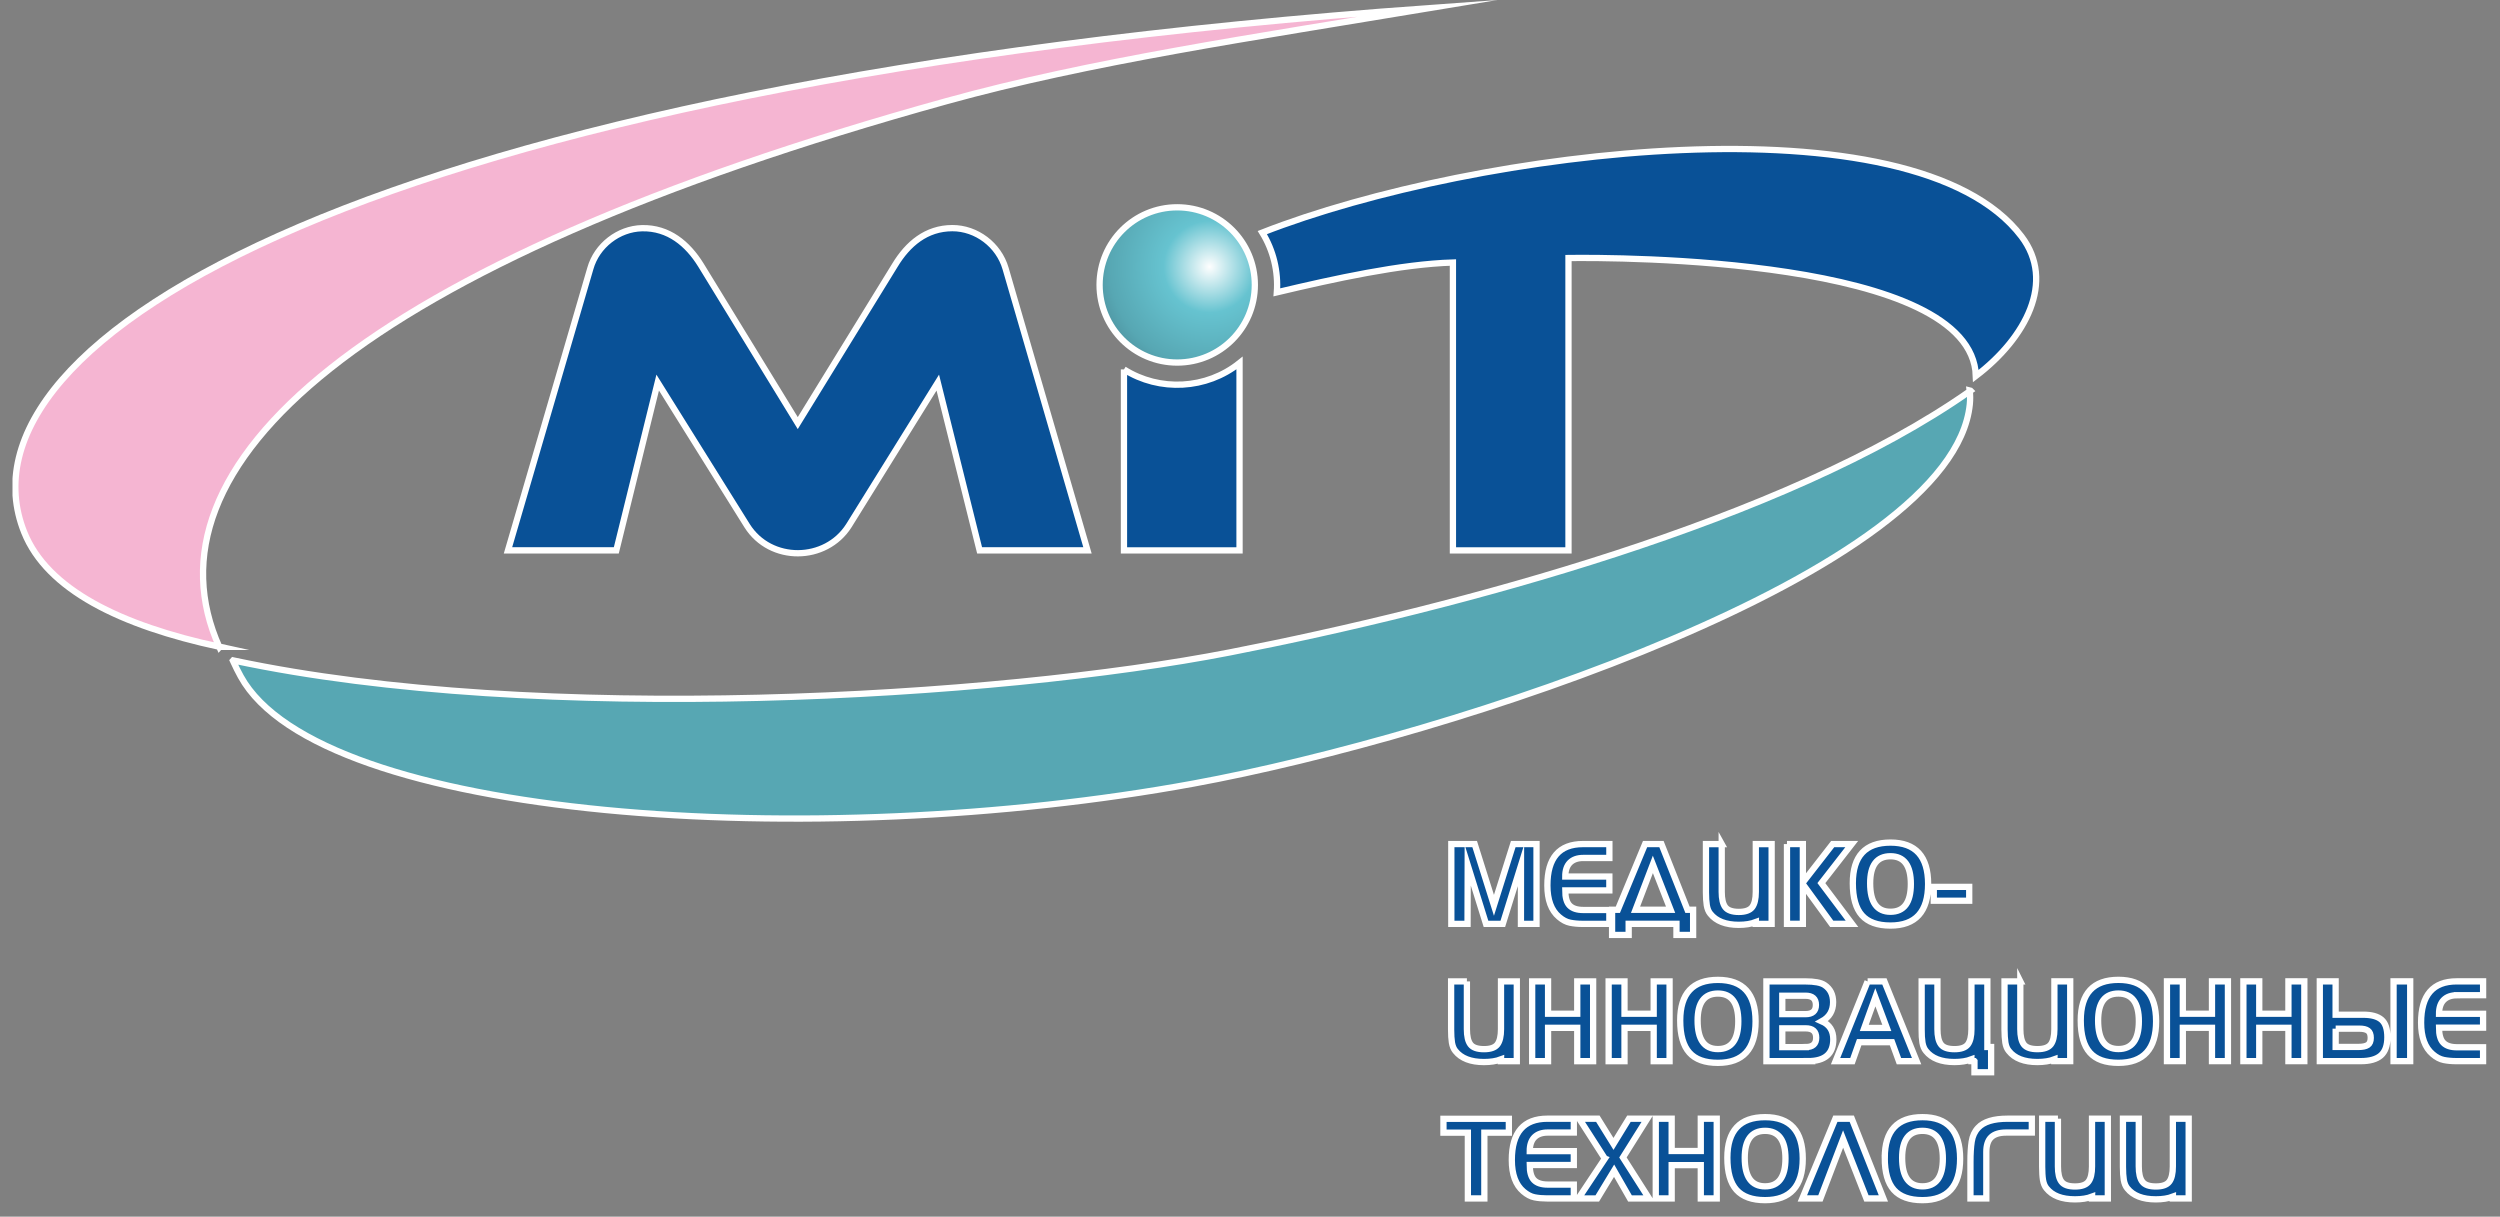
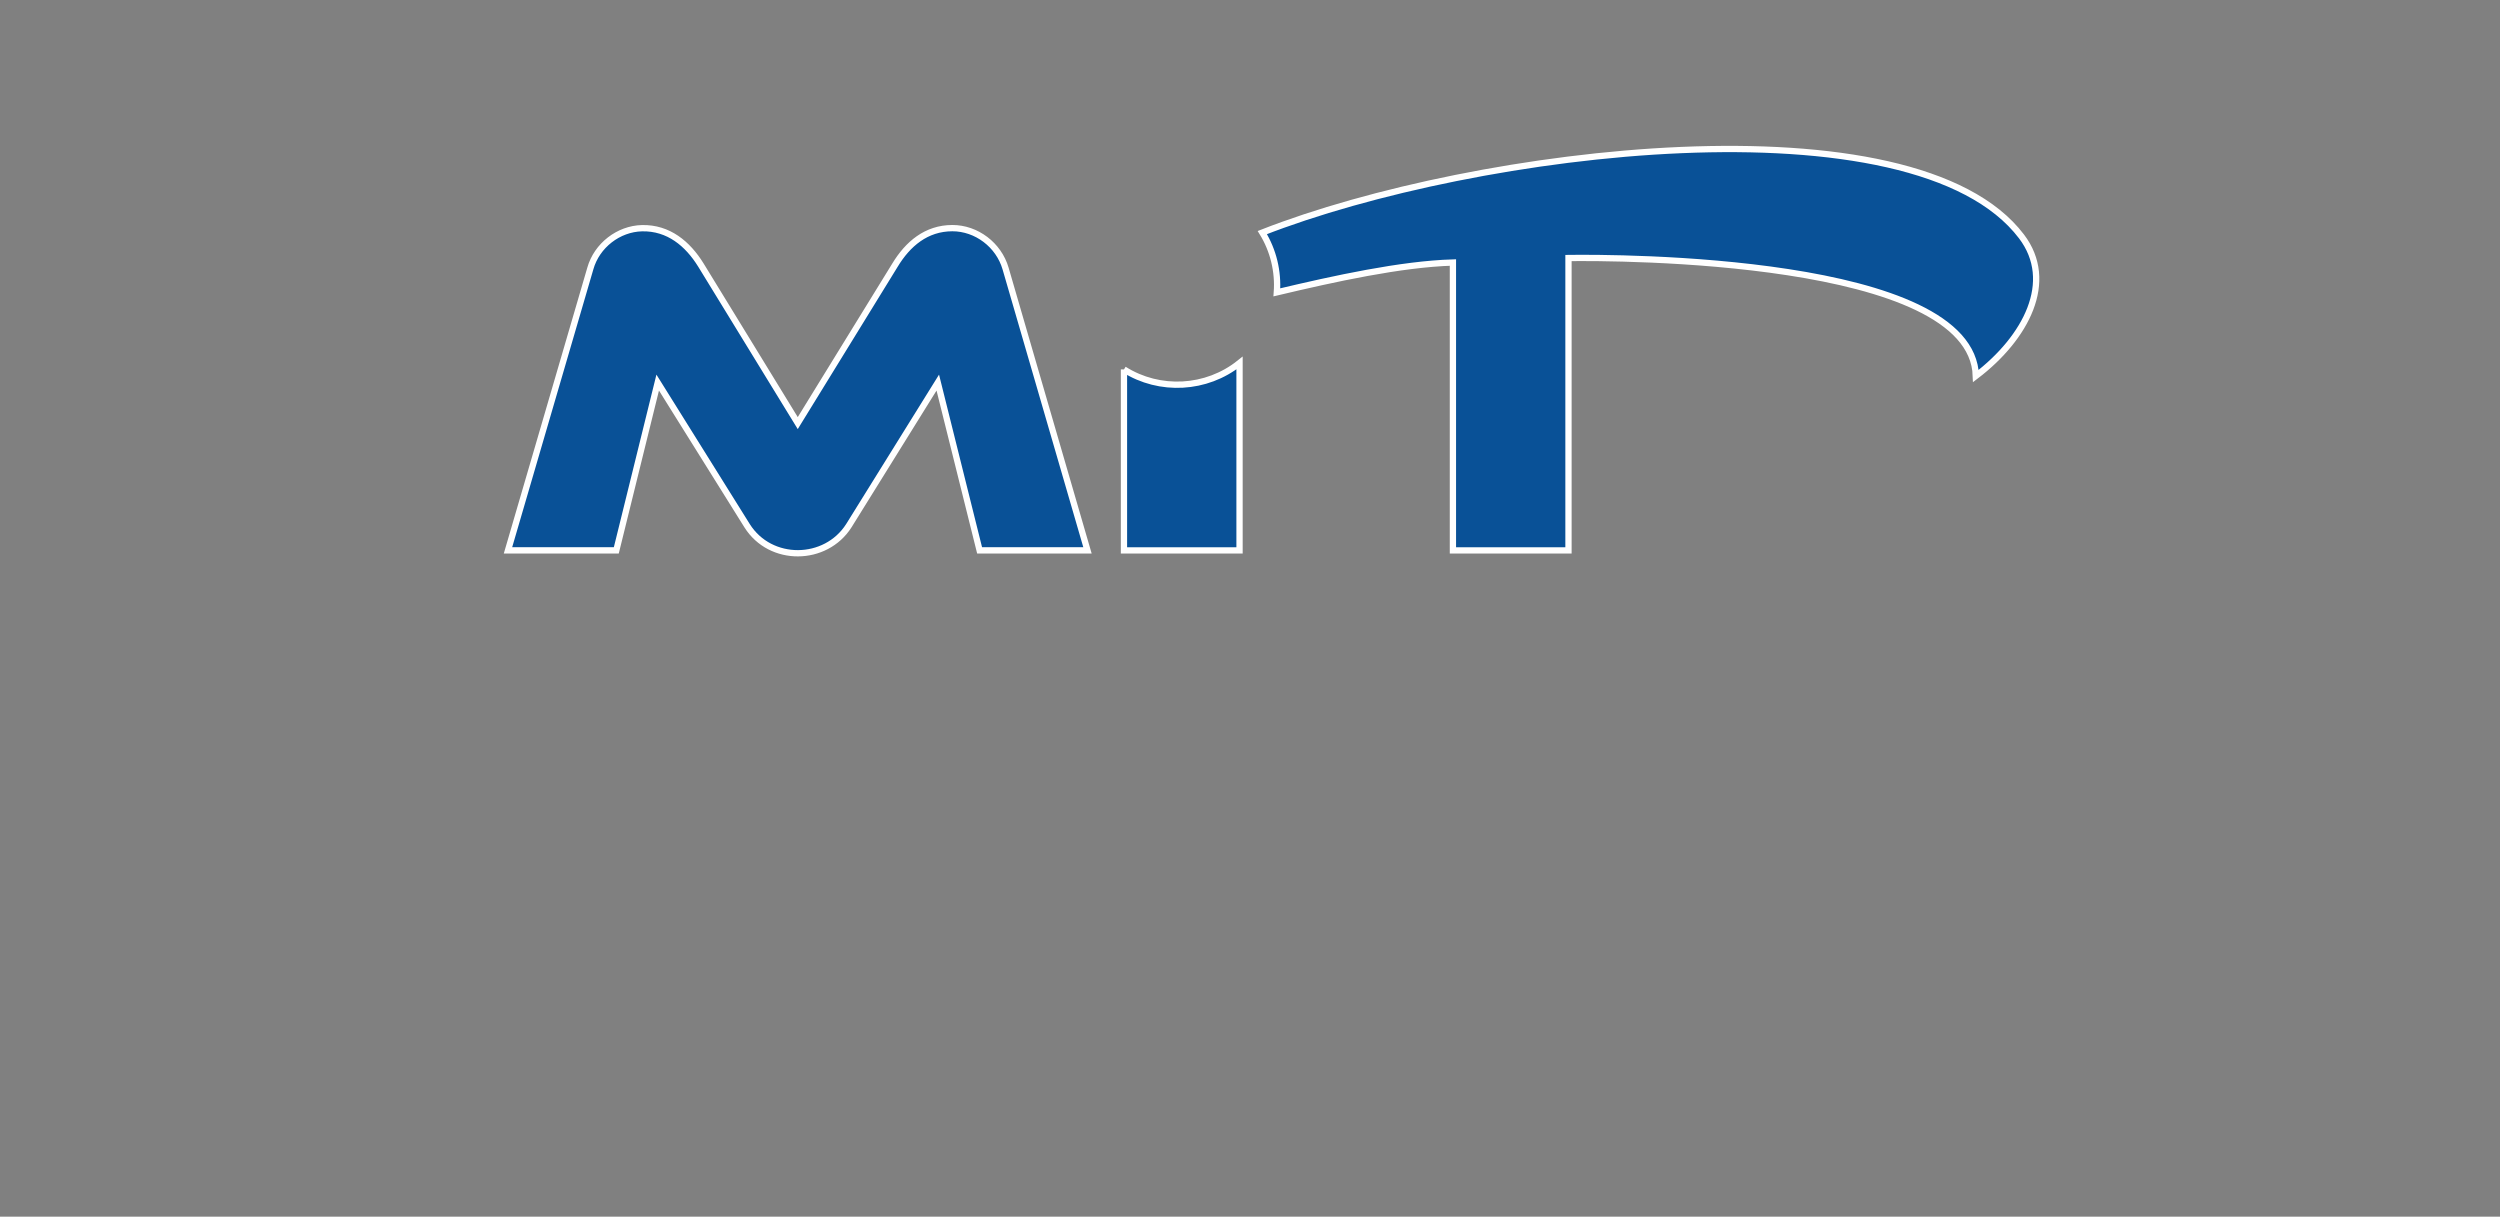
<svg xmlns="http://www.w3.org/2000/svg" width="150" height="73" viewBox="0 0 150 73" fill="none">
  <rect x="0" y="0" width="150" height="73" fill="#808080" stroke="none" />
  <g clip-path="url(#clip0_193_164)">
-     <path fill-rule="evenodd" clip-rule="evenodd" d="M13.183 38.812C7.204 37.529 2.827 35.369 1.453 31.936C-3.163 20.401 21.985 5.068 85.82 0.48C75.183 2.248 65.368 3.692 56.807 6.064C21.267 15.912 8.306 28.046 13.164 38.832L13.182 38.812H13.183Z" fill="#F5B5D2" stroke="white" stroke-width="0.377" stroke-miterlimit="22.926" />
    <path d="M87.175 15.751V33.024H94.109V15.481C96.888 15.444 118.332 15.428 118.552 22.561C121.556 20.273 123.342 16.888 121.289 14.185C114.834 5.684 88.542 8.942 75.739 13.955C76.399 15.025 76.704 16.29 76.611 17.541C80.086 16.716 84.064 15.844 87.175 15.751ZM67.438 22.163V33.024H74.372V21.78C72.389 23.366 69.577 23.518 67.438 22.165V22.163ZM65.249 33.022L58.776 33.022L56.267 22.955L50.929 31.543C49.544 33.722 46.228 33.771 44.826 31.543L39.462 22.955L36.978 33.022H30.479L35.419 16.112C35.81 14.723 37.116 13.724 38.521 13.692C40.114 13.658 41.263 14.626 42.052 15.9L47.865 25.386L53.704 15.9C54.466 14.644 55.573 13.689 57.141 13.688C58.587 13.687 59.922 14.692 60.335 16.112L65.249 33.022Z" fill="#095197" stroke="white" stroke-width="0.377" stroke-miterlimit="22.926" />
-     <path fill-rule="evenodd" clip-rule="evenodd" d="M118.23 23.443C107.149 31.25 87.319 36.503 73.8 39.142C59.812 41.872 32.292 43.517 14.067 39.64L13.992 39.624L13.975 39.643L14.006 39.71C14.14 40.004 14.285 40.3 14.446 40.59C19.193 49.205 48.909 51.18 71.596 47.017C87.149 44.165 117.166 34.338 118.188 24.262C118.217 23.977 118.214 23.698 118.182 23.43L118.229 23.442L118.23 23.443Z" fill="#57A7B3" stroke="white" stroke-width="0.377" stroke-miterlimit="22.926" />
-     <path fill-rule="evenodd" clip-rule="evenodd" d="M70.632 12.438C73.206 12.438 75.29 14.523 75.29 17.095C75.29 19.667 73.204 21.753 70.632 21.753C68.06 21.753 65.975 19.667 65.975 17.095C65.975 14.523 68.06 12.438 70.632 12.438Z" fill="url(#paint0_radial_193_164)" stroke="white" stroke-width="0.377" stroke-miterlimit="22.926" />
-     <path d="M87.08 50.644H88.48L89.637 54.319L90.795 50.644H92.191V55.432H91.256L91.259 51.926L90.168 55.432H89.16L88.062 51.906L88.052 55.432H87.079V50.644H87.08ZM94.992 51.478C94.648 51.478 94.385 51.572 94.197 51.759C94.01 51.947 93.916 52.224 93.916 52.591H96.561V53.423H93.916C93.916 53.849 94.001 54.152 94.174 54.329C94.347 54.508 94.619 54.599 94.995 54.599H96.561V55.432H94.953C94.677 55.432 94.426 55.408 94.203 55.363C93.979 55.318 93.758 55.202 93.536 55.012C93.075 54.621 92.843 53.993 92.843 53.125C92.843 51.472 93.555 50.644 94.977 50.644H96.563V51.478H94.993H94.992ZM98.132 54.586H100.236L99.172 51.864L98.132 54.586ZM97.72 55.43V56.095H96.725V54.586H97.071L98.705 50.644H99.688L101.249 54.586H101.587V56.095H100.588V55.43H97.72ZM103.303 50.644V53.513C103.303 53.932 103.373 54.24 103.516 54.429C103.658 54.618 103.931 54.715 104.331 54.715C104.72 54.715 104.987 54.618 105.132 54.431C105.275 54.241 105.348 53.937 105.348 53.514V50.646H106.298V55.433H105.345L105.348 55.326C105.065 55.433 104.723 55.49 104.328 55.49C103.539 55.49 102.969 55.267 102.617 54.824C102.514 54.701 102.445 54.532 102.408 54.32C102.391 54.21 102.381 54.093 102.37 53.971C102.363 53.847 102.357 53.706 102.357 53.538V50.646H103.304L103.303 50.644ZM107.219 50.644H108.172V52.946L109.962 50.644H111.104L109.282 52.986L111.12 55.43H109.903L108.172 53.053V55.43H107.219V50.643V50.644ZM113.428 51.374C112.616 51.374 112.209 51.914 112.209 52.998C112.209 54.137 112.615 54.706 113.428 54.706C114.244 54.706 114.651 54.153 114.651 53.04C114.651 51.929 114.244 51.374 113.428 51.374ZM111.169 52.992C111.169 51.368 111.921 50.555 113.428 50.555C114.935 50.555 115.687 51.384 115.687 53.04C115.687 54.702 114.933 55.533 113.428 55.533C112.649 55.533 112.079 55.327 111.715 54.915C111.35 54.505 111.169 53.864 111.169 52.992ZM116.027 53.212H118.153V54.044H116.027V53.212ZM88.014 58.884V61.751C88.014 62.173 88.084 62.478 88.228 62.667C88.369 62.856 88.641 62.95 89.041 62.95C89.431 62.95 89.698 62.856 89.842 62.669C89.988 62.479 90.06 62.173 90.06 61.751V58.884H91.008V63.67H90.057L90.06 63.562C89.773 63.67 89.433 63.723 89.038 63.723C88.249 63.723 87.677 63.504 87.325 63.061C87.222 62.939 87.153 62.77 87.116 62.558C87.101 62.446 87.088 62.33 87.079 62.208C87.071 62.085 87.067 61.942 87.067 61.776V58.885H88.014V58.884ZM92.884 58.884V60.825H94.635V58.884H95.588V63.67H94.635V61.67H92.884V63.67H91.93V58.884H92.884ZM97.47 58.884V60.825H99.221V58.884H100.174V63.67H99.221V61.67H97.47V63.67H96.518V58.884H97.47ZM103.075 59.613C102.263 59.613 101.856 60.152 101.856 61.235C101.856 62.375 102.263 62.945 103.075 62.945C103.891 62.945 104.298 62.39 104.298 61.277C104.298 60.167 103.891 59.613 103.075 59.613ZM100.813 61.23C100.813 59.606 101.568 58.793 103.075 58.793C104.58 58.793 105.335 59.621 105.335 61.28C105.335 62.942 104.58 63.771 103.075 63.771C102.296 63.771 101.726 63.567 101.362 63.156C100.996 62.745 100.813 62.103 100.813 61.23ZM108.48 63.67H105.985V58.884H108.317C108.869 58.884 109.258 58.955 109.475 59.103C109.818 59.333 109.986 59.676 109.986 60.129C109.986 60.649 109.763 61.029 109.311 61.278C109.77 61.481 109.998 61.841 109.998 62.36C109.998 63.233 109.493 63.668 108.478 63.668L108.48 63.67ZM108.345 62.825C108.763 62.825 108.972 62.639 108.972 62.264C108.972 61.888 108.763 61.7 108.345 61.7H106.937V62.827H108.345V62.825ZM106.937 59.743V60.849H108.333C108.748 60.849 108.955 60.665 108.955 60.297C108.955 59.926 108.748 59.743 108.333 59.743H106.937ZM112.056 58.884H113.064L114.997 63.67L113.937 63.67L113.521 62.531H111.551L111.147 63.67H110.134L112.057 58.884H112.056ZM112.521 59.836L111.857 61.675H113.209L112.521 59.836ZM118.466 63.668H118.284V63.561C117.998 63.668 117.657 63.722 117.265 63.722C116.477 63.722 115.907 63.502 115.557 63.059C115.455 62.937 115.384 62.769 115.347 62.557C115.33 62.445 115.318 62.328 115.309 62.206C115.302 62.084 115.299 61.941 115.299 61.775V58.884H116.246V61.751C116.246 62.173 116.316 62.478 116.459 62.667C116.6 62.856 116.87 62.95 117.27 62.95C117.657 62.95 117.924 62.856 118.069 62.669C118.214 62.479 118.286 62.173 118.286 61.751V58.884H119.242V62.819H119.467V64.335H118.468V63.67L118.466 63.668ZM121.219 58.882V61.75C121.219 62.172 121.289 62.476 121.43 62.666C121.574 62.855 121.845 62.949 122.246 62.949C122.636 62.949 122.903 62.855 123.048 62.667C123.191 62.478 123.264 62.172 123.264 61.75V58.882H124.213V63.668H123.261L123.264 63.561C122.98 63.668 122.636 63.722 122.243 63.722C121.454 63.722 120.881 63.502 120.532 63.059C120.426 62.937 120.358 62.769 120.322 62.557C120.305 62.445 120.294 62.328 120.285 62.206C120.276 62.084 120.271 61.941 120.271 61.775V58.884H121.22L121.219 58.882ZM127.105 59.612C126.292 59.612 125.887 60.15 125.887 61.233C125.887 62.373 126.292 62.943 127.105 62.943C127.921 62.943 128.332 62.388 128.332 61.275C128.332 60.165 127.923 59.612 127.105 59.612ZM124.845 61.229C124.845 59.604 125.599 58.791 127.105 58.791C128.612 58.791 129.366 59.619 129.366 61.278C129.366 62.94 128.612 63.77 127.105 63.77C126.328 63.77 125.757 63.565 125.393 63.155C125.027 62.743 124.845 62.102 124.845 61.229ZM130.969 58.882V60.823H132.719V58.882H133.676V63.668H132.719V61.669H130.969V63.668H130.017V58.882H130.969ZM135.555 58.882V60.823H137.305V58.882H138.26V63.668H137.305V61.669H135.555V63.668H134.603V58.882H135.555ZM144.612 63.668H143.613V58.882H144.612V63.668ZM140.141 61.72L140.138 62.816H141.506C141.755 62.816 141.942 62.778 142.063 62.701C142.184 62.622 142.245 62.479 142.245 62.273C142.245 62.064 142.19 61.921 142.079 61.841C141.969 61.76 141.799 61.72 141.569 61.72H140.14H140.141ZM139.188 63.668V58.882H140.137V60.883H141.794C142.292 60.883 142.658 60.983 142.892 61.184C143.125 61.386 143.243 61.735 143.243 62.233C143.243 62.736 143.112 63.098 142.852 63.328C142.591 63.553 142.193 63.668 141.658 63.668H139.188ZM147.417 59.715C147.074 59.715 146.808 59.809 146.622 59.997C146.435 60.183 146.341 60.462 146.341 60.828L148.985 60.828V61.66L146.341 61.66C146.341 62.087 146.426 62.39 146.599 62.566C146.773 62.746 147.047 62.836 147.419 62.836H148.985V63.668H147.372C147.099 63.668 146.847 63.644 146.626 63.599C146.401 63.553 146.177 63.438 145.959 63.249C145.497 62.858 145.266 62.228 145.266 61.362C145.266 59.709 145.977 58.882 147.401 58.882H148.986V59.713H147.417V59.715ZM88.072 67.96H86.607V67.128H90.531V67.96H89.061V71.906H88.072V67.96ZM92.86 67.953C92.518 67.953 92.253 68.047 92.063 68.235C91.877 68.424 91.784 68.702 91.784 69.067H94.429V69.9H91.784C91.784 70.325 91.869 70.626 92.044 70.807C92.217 70.984 92.488 71.075 92.863 71.075H94.429V71.906H92.82C92.543 71.906 92.293 71.884 92.069 71.839C91.845 71.794 91.623 71.676 91.402 71.487C90.941 71.096 90.709 70.468 90.709 69.601C90.709 67.948 91.422 67.122 92.843 67.122H94.429V67.953H92.86ZM96.29 69.515L94.754 67.122H95.87L96.809 68.635L97.737 67.122H98.835L97.376 69.448L98.944 71.908H97.799L96.846 70.243L95.836 71.908H94.704L96.293 69.516L96.29 69.515ZM100.3 67.122V69.061H102.047V67.122H103.004V71.906H102.047V69.909H100.3V71.906H99.346V67.122H100.3ZM105.905 67.85C105.092 67.85 104.684 68.39 104.684 69.473C104.684 70.611 105.092 71.181 105.905 71.181C106.719 71.181 107.128 70.626 107.128 69.515C107.128 68.405 106.719 67.85 105.905 67.85ZM103.641 69.469C103.641 67.842 104.395 67.029 105.905 67.029C107.41 67.029 108.165 67.859 108.165 69.518C108.165 71.18 107.411 72.009 105.905 72.009C105.126 72.009 104.557 71.803 104.189 71.393C103.825 70.983 103.641 70.341 103.641 69.469ZM110.122 67.122H111.107L113.003 71.906H111.985L110.586 68.341L109.225 71.906H108.142L110.122 67.122ZM115.347 67.85C114.535 67.85 114.128 68.39 114.128 69.473C114.128 70.611 114.535 71.181 115.347 71.181C116.163 71.181 116.571 70.626 116.571 69.515C116.571 68.405 116.163 67.85 115.347 67.85ZM113.086 69.469C113.086 67.842 113.841 67.029 115.347 67.029C116.852 67.029 117.607 67.859 117.607 69.518C117.607 71.18 116.852 72.009 115.347 72.009C114.569 72.009 113.999 71.803 113.632 71.393C113.268 70.983 113.085 70.341 113.085 69.469H113.086ZM118.227 69.709C118.227 69.227 118.251 68.821 118.302 68.493C118.353 68.163 118.481 67.887 118.687 67.668C119.024 67.302 119.615 67.122 120.456 67.122H121.909V67.953H120.373C119.964 67.953 119.664 68.047 119.47 68.233C119.276 68.418 119.179 68.715 119.179 69.122V71.906H118.227V69.709ZM123.476 67.122V69.989C123.476 70.41 123.546 70.716 123.689 70.902C123.831 71.095 124.102 71.189 124.502 71.189C124.891 71.189 125.159 71.095 125.303 70.904C125.449 70.717 125.521 70.41 125.521 69.989V67.122H126.47V71.906H125.517L125.521 71.8C125.235 71.908 124.894 71.961 124.499 71.961C123.708 71.961 123.139 71.743 122.788 71.299C122.685 71.175 122.615 71.007 122.579 70.796C122.563 70.683 122.549 70.567 122.543 70.444C122.534 70.322 122.53 70.179 122.53 70.013V67.122H123.477H123.476ZM128.326 67.122V69.989C128.326 70.41 128.397 70.716 128.541 70.902C128.682 71.095 128.954 71.189 129.352 71.189C129.743 71.189 130.01 71.095 130.155 70.904C130.298 70.717 130.371 70.41 130.371 69.989V67.122H131.321V71.906H130.368L130.371 71.8C130.085 71.908 129.746 71.961 129.349 71.961C128.56 71.961 127.99 71.743 127.638 71.299C127.535 71.175 127.465 71.007 127.428 70.796C127.411 70.683 127.398 70.567 127.39 70.444C127.381 70.322 127.377 70.179 127.377 70.013V67.122H128.323H128.326Z" fill="#095197" stroke="white" stroke-width="0.377" stroke-miterlimit="22.926" />
  </g>
  <defs>
    <radialGradient id="paint0_radial_193_164" cx="0" cy="0" r="1" gradientUnits="userSpaceOnUse" gradientTransform="translate(72.569 16.007) scale(11.515 11.515)">
      <stop stop-color="#FEFEFE" />
      <stop offset="0.239" stop-color="#66C3D0" />
      <stop offset="0.522" stop-color="#57A7B3" />
      <stop offset="1" stop-color="#2D4958" />
    </radialGradient>
    <clipPath id="clip0_193_164">
      <rect width="148.424" height="72.198" fill="white" transform="translate(0.75)" />
    </clipPath>
  </defs>
</svg>